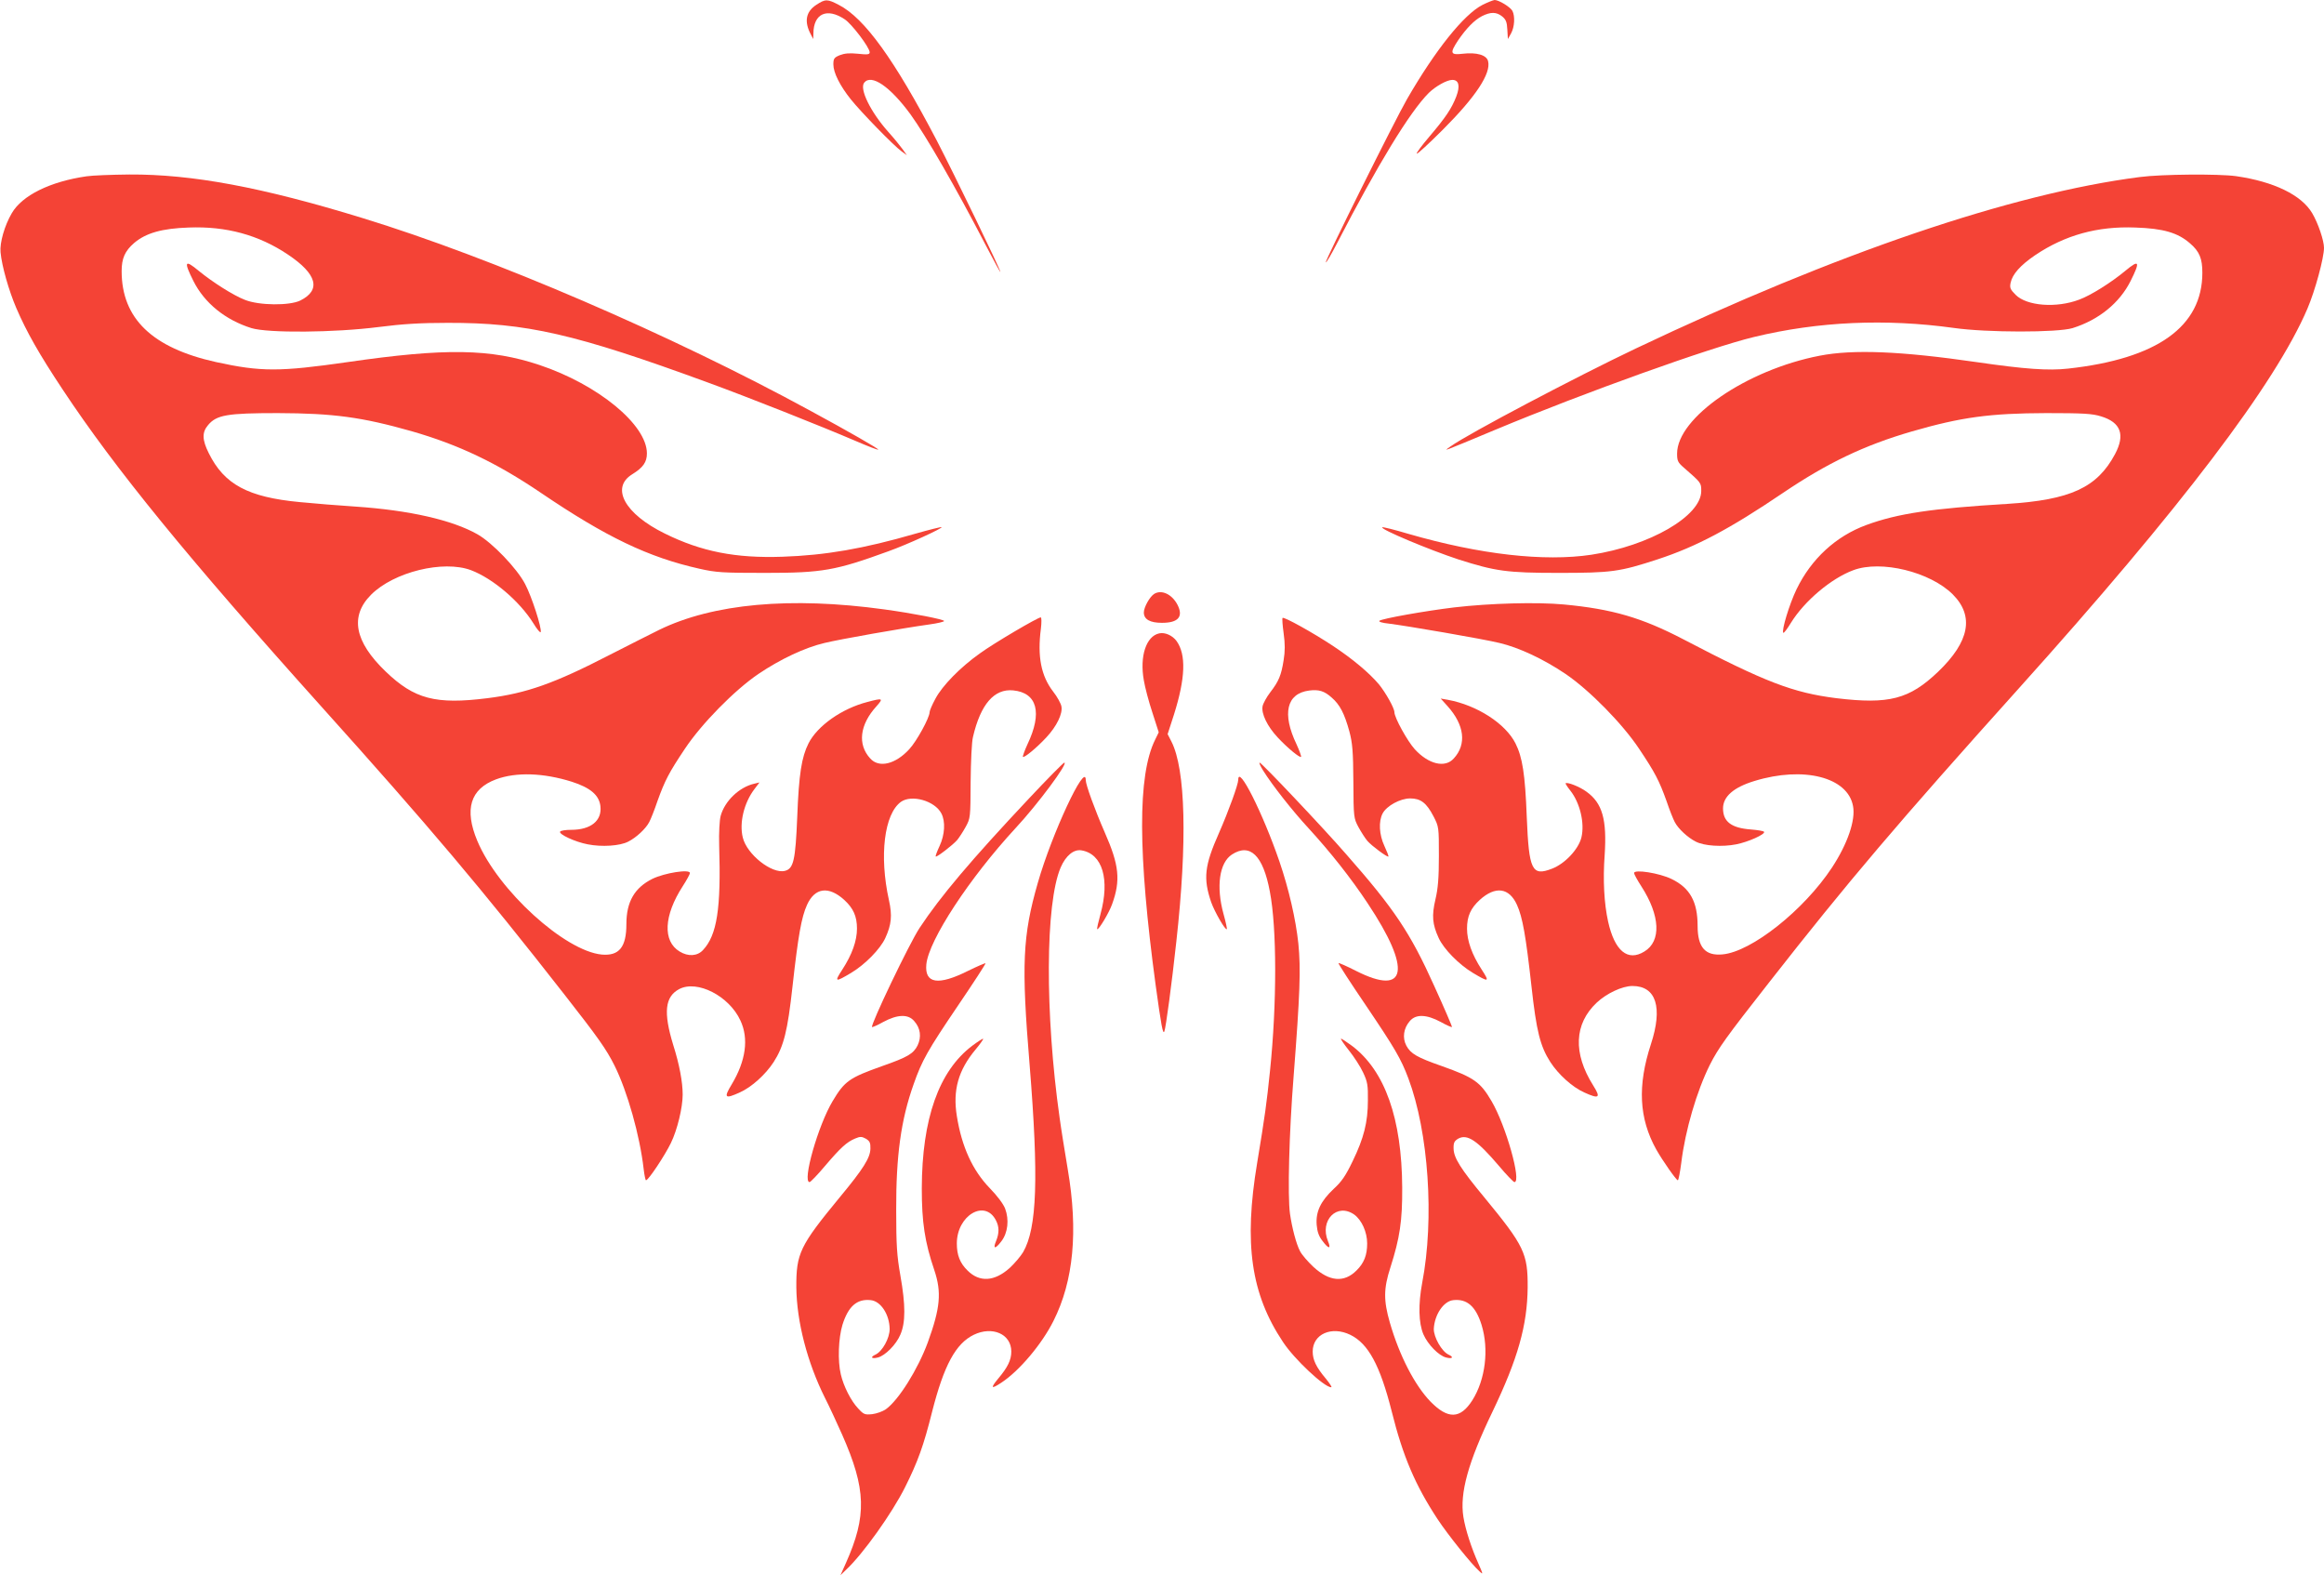
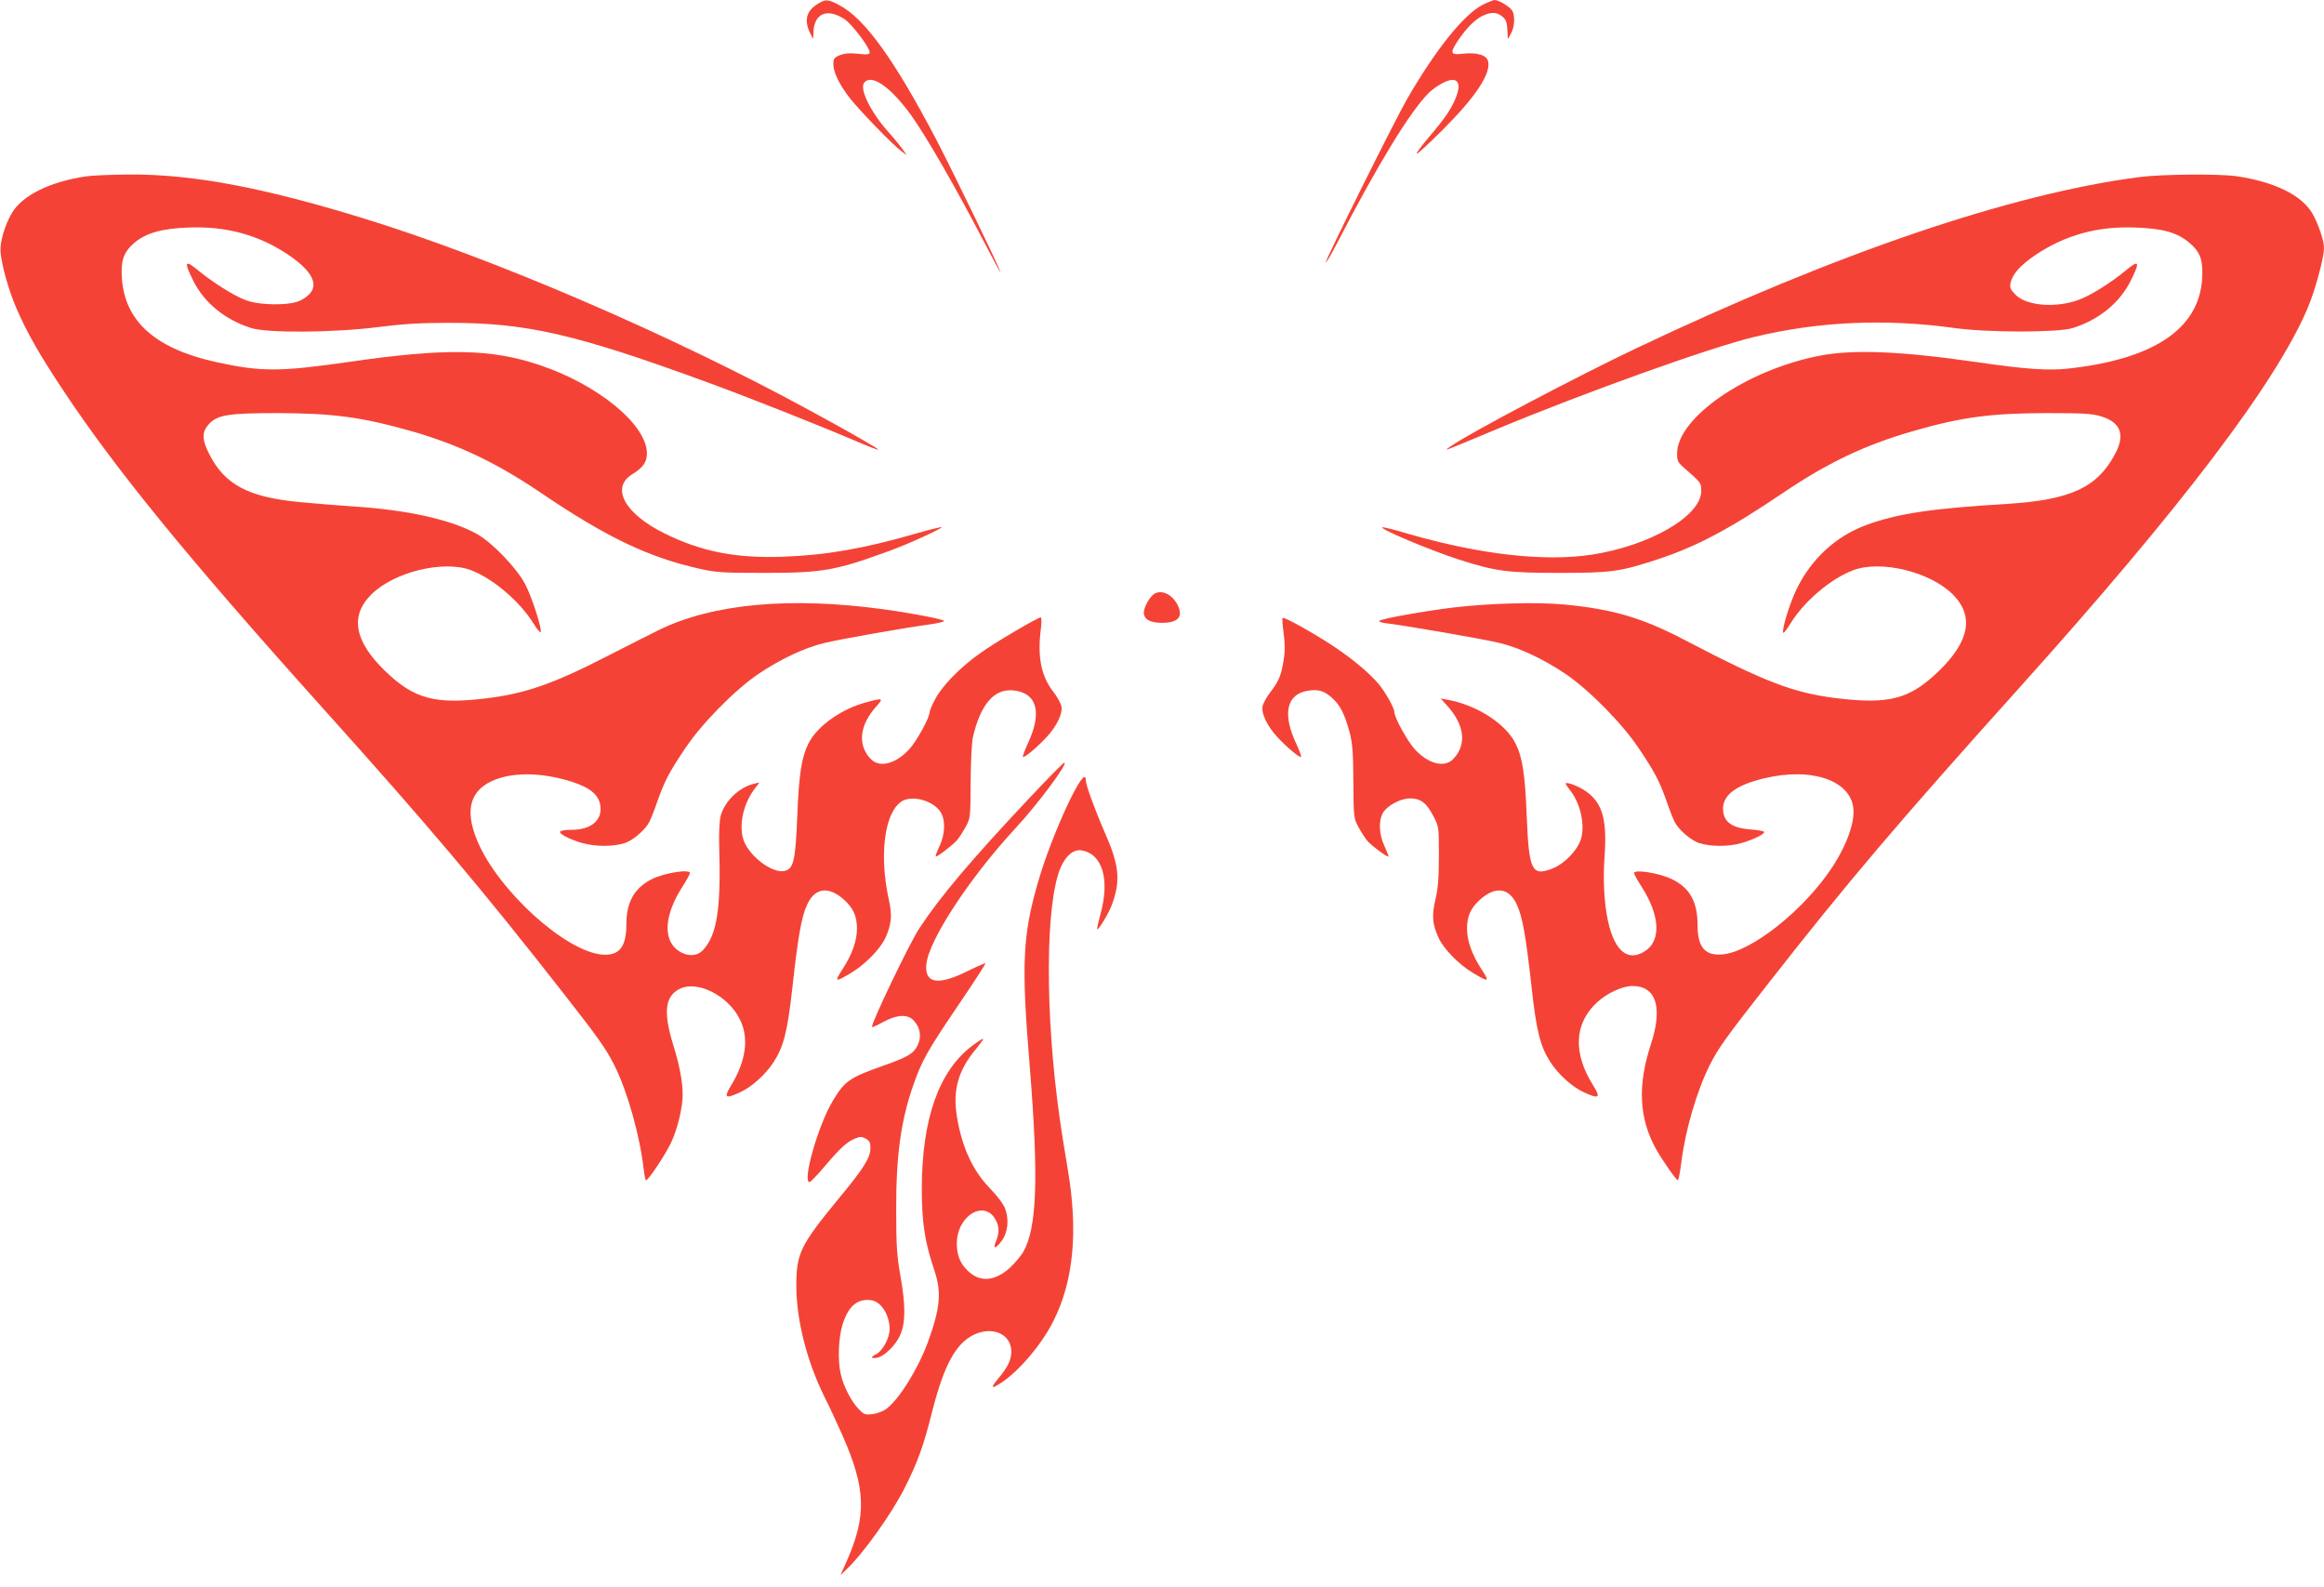
<svg xmlns="http://www.w3.org/2000/svg" version="1.0" width="1280pt" height="874pt" viewBox="0 0 1280 874" preserveAspectRatio="xMidYMid meet">
  <g transform="translate(0,874) scale(0.1,-0.1)" fill="#f44336" stroke="none">
    <path d="M4497 8714 c-59 -38 -69 -93 -31 -164 l13 -25 1 31 c1 109 74 143 172 78 39 -25 138 -156 138 -182 0 -12 -11 -14 -65 -8 -47 5 -74 2 -100 -8 -31 -13 -35 -19 -35 -51 0 -45 36 -117 96 -192 56 -70 237 -256 279 -286 l30 -22 -25 35 c-13 18 -48 61 -77 93 -98 110 -161 238 -133 272 40 49 143 -22 255 -175 85 -118 246 -396 414 -720 44 -85 81 -152 81 -148 0 14 -254 538 -351 725 -233 445 -397 673 -539 746 -63 33 -74 33 -123 1z" />
    <path d="M8165 8713 c-103 -53 -259 -248 -415 -518 -67 -116 -454 -894 -448 -900 3 -3 31 45 63 107 222 430 400 722 504 826 38 37 100 72 130 72 36 0 44 -33 22 -91 -26 -67 -58 -115 -149 -222 -41 -48 -72 -90 -69 -93 3 -4 68 56 144 132 182 182 266 310 249 377 -8 34 -63 50 -140 41 -68 -8 -72 3 -25 74 46 67 89 111 131 133 48 24 79 24 111 -1 21 -17 27 -31 29 -73 l3 -52 18 32 c19 35 22 94 7 123 -12 22 -75 60 -98 60 -9 -1 -39 -13 -67 -27z" />
    <path d="M476 7769 c-200 -29 -354 -105 -411 -203 -40 -68 -67 -163 -62 -215 7 -76 45 -210 87 -308 57 -132 125 -252 255 -448 290 -438 686 -923 1424 -1745 596 -663 884 -1004 1342 -1590 183 -234 228 -297 274 -389 71 -143 139 -385 160 -568 4 -35 10 -63 13 -63 14 1 104 137 137 205 36 74 65 196 65 267 0 69 -18 166 -52 273 -55 180 -46 266 33 308 99 52 275 -38 337 -173 47 -100 30 -222 -48 -352 -45 -74 -38 -82 45 -44 65 29 142 99 186 167 56 87 77 171 104 417 31 278 49 381 80 449 43 95 119 105 205 27 50 -46 70 -90 70 -158 0 -67 -27 -143 -81 -226 -45 -69 -40 -71 50 -17 75 45 159 130 187 191 34 74 39 124 20 209 -54 244 -26 474 66 541 59 42 187 6 223 -64 23 -44 19 -117 -10 -179 -14 -30 -24 -56 -21 -58 5 -5 95 64 118 91 10 12 31 44 46 71 27 49 27 52 28 250 1 110 6 221 13 247 42 180 117 266 221 256 133 -13 162 -123 79 -297 -16 -35 -27 -66 -25 -69 7 -7 75 49 129 107 57 61 91 131 83 171 -3 16 -23 53 -46 82 -66 86 -87 193 -67 346 4 34 4 62 -1 62 -16 0 -258 -142 -336 -199 -107 -76 -206 -177 -244 -249 -18 -33 -32 -66 -32 -74 0 -30 -71 -160 -112 -204 -76 -83 -167 -105 -215 -51 -71 77 -58 186 34 287 40 45 36 47 -50 24 -140 -36 -275 -131 -324 -228 -38 -76 -53 -168 -62 -405 -10 -239 -20 -285 -68 -297 -72 -18 -210 91 -232 184 -20 81 7 191 64 266 l28 37 -29 -7 c-83 -19 -163 -96 -185 -178 -6 -23 -10 -92 -8 -161 11 -349 -12 -495 -89 -577 -31 -34 -82 -37 -129 -8 -94 57 -87 198 17 359 22 34 40 67 40 73 0 23 -139 1 -207 -32 -98 -49 -143 -126 -143 -249 0 -127 -40 -176 -135 -168 -204 19 -572 354 -686 626 -73 174 -39 286 103 339 111 41 261 36 417 -13 103 -33 151 -74 158 -135 9 -80 -53 -130 -161 -130 -30 0 -58 -4 -61 -10 -9 -14 83 -57 153 -70 76 -15 176 -9 222 15 44 22 97 71 116 108 8 15 29 67 45 115 41 114 64 158 151 288 91 137 273 323 406 413 120 81 256 145 363 170 86 21 427 81 577 102 45 6 82 15 82 19 0 9 -176 43 -330 64 -516 71 -943 32 -1240 -113 -41 -20 -163 -82 -271 -137 -306 -158 -459 -212 -674 -239 -286 -36 -403 -5 -561 147 -172 165 -198 305 -80 423 125 125 397 192 550 135 121 -46 268 -171 344 -293 20 -33 38 -54 40 -48 7 21 -49 195 -86 265 -45 86 -181 228 -263 274 -138 78 -374 132 -669 152 -91 6 -230 17 -310 25 -284 27 -415 97 -500 269 -37 74 -38 115 -4 155 47 56 105 66 384 66 307 -1 463 -22 738 -100 257 -74 466 -173 711 -339 360 -244 592 -355 873 -418 93 -21 128 -23 363 -23 315 0 387 13 678 119 106 38 300 127 293 133 -2 2 -67 -14 -144 -36 -286 -83 -496 -119 -732 -127 -258 -9 -447 28 -649 128 -220 108 -299 252 -179 326 60 37 81 67 81 115 0 158 -269 379 -592 487 -270 90 -517 94 -1056 16 -376 -54 -477 -54 -725 0 -352 78 -520 240 -520 501 0 70 18 111 69 155 65 55 153 80 301 85 206 8 385 -41 546 -149 160 -107 184 -195 68 -253 -59 -29 -227 -28 -306 4 -64 25 -177 97 -253 159 -78 65 -84 53 -30 -55 61 -122 176 -215 320 -260 92 -28 458 -25 700 6 132 17 233 23 380 23 434 1 701 -60 1435 -329 222 -81 623 -240 814 -322 65 -28 121 -50 123 -47 4 4 -167 102 -372 213 -770 420 -1753 843 -2468 1062 -553 170 -939 242 -1285 240 -97 -1 -204 -5 -236 -10z" />
    <path d="M11785 7765 c-706 -91 -1668 -418 -2775 -944 -330 -157 -924 -470 -1020 -539 -43 -30 -59 -36 250 93 487 203 1179 451 1420 509 355 86 726 102 1101 50 182 -26 571 -26 654 -1 144 45 259 138 320 260 54 108 48 120 -30 55 -77 -64 -190 -135 -253 -158 -126 -48 -289 -35 -350 26 -30 30 -34 39 -28 67 10 47 53 96 137 153 163 109 341 159 549 151 156 -5 236 -29 303 -88 51 -44 67 -83 67 -161 0 -296 -248 -474 -740 -528 -108 -12 -237 -3 -505 36 -414 60 -678 71 -863 35 -403 -78 -785 -341 -785 -539 0 -40 4 -49 39 -79 94 -82 94 -82 94 -127 0 -138 -284 -302 -605 -351 -260 -39 -614 1 -1008 115 -77 23 -141 39 -144 36 -11 -11 259 -124 420 -177 204 -65 267 -74 552 -74 291 0 335 6 546 75 213 70 396 167 690 366 243 164 447 262 709 338 273 79 431 100 740 101 206 0 254 -3 302 -18 109 -33 134 -101 77 -208 -99 -185 -246 -252 -594 -274 -416 -25 -603 -53 -775 -116 -169 -62 -304 -187 -385 -354 -40 -83 -84 -229 -73 -240 3 -3 22 22 42 55 74 120 222 245 344 290 152 57 423 -9 548 -134 118 -119 92 -259 -81 -425 -159 -152 -271 -181 -561 -146 -238 30 -391 88 -842 324 -230 120 -393 167 -658 192 -151 14 -405 7 -604 -16 -158 -19 -401 -62 -413 -74 -5 -5 18 -12 50 -15 98 -12 523 -85 612 -107 107 -25 243 -89 363 -170 133 -90 315 -276 406 -413 87 -130 110 -174 151 -288 16 -48 37 -100 45 -115 19 -37 72 -86 116 -108 46 -24 146 -30 222 -15 67 13 162 56 154 69 -3 5 -36 10 -73 13 -107 8 -153 43 -153 116 0 65 58 116 173 151 271 83 514 21 543 -138 15 -77 -30 -208 -116 -339 -155 -235 -444 -464 -603 -478 -95 -9 -137 39 -137 157 0 133 -42 209 -143 258 -67 33 -207 55 -207 33 0 -6 18 -39 40 -73 104 -161 111 -302 17 -359 -92 -57 -164 3 -200 165 -22 99 -29 231 -19 365 13 196 -12 287 -100 350 -36 27 -107 55 -115 46 -2 -1 10 -20 26 -40 53 -67 80 -179 61 -258 -16 -65 -91 -145 -162 -172 -111 -43 -127 -9 -139 285 -9 237 -24 329 -62 405 -55 109 -211 210 -372 240 l-40 7 37 -41 c94 -104 107 -211 35 -289 -48 -54 -139 -32 -215 51 -40 44 -112 174 -112 204 0 22 -47 106 -85 153 -54 64 -146 141 -255 213 -109 72 -269 161 -276 153 -3 -3 0 -41 6 -85 8 -57 8 -99 0 -147 -13 -84 -27 -117 -74 -178 -20 -26 -39 -61 -42 -76 -8 -41 26 -111 83 -172 54 -58 122 -114 129 -107 2 3 -9 34 -25 69 -81 169 -55 280 69 296 53 7 84 -2 125 -39 45 -39 70 -88 97 -186 17 -64 21 -110 22 -277 1 -197 2 -201 28 -250 15 -27 37 -62 50 -77 25 -28 109 -90 115 -85 2 2 -8 28 -22 58 -29 62 -33 135 -10 179 22 42 97 83 152 83 58 0 90 -25 128 -98 30 -58 30 -60 30 -219 0 -122 -5 -180 -19 -239 -21 -90 -17 -137 18 -213 28 -61 112 -146 187 -191 90 -54 95 -52 50 17 -54 83 -81 159 -81 226 0 68 20 112 70 158 86 78 162 68 205 -27 31 -68 49 -171 80 -449 27 -246 48 -330 104 -417 44 -68 121 -138 186 -167 83 -38 93 -30 50 38 -112 178 -105 339 19 456 54 51 141 92 197 92 131 0 168 -118 102 -320 -75 -229 -66 -409 29 -580 35 -62 110 -169 119 -170 4 0 12 43 19 96 22 180 85 394 157 539 47 93 90 153 327 455 432 552 709 878 1376 1620 892 992 1413 1678 1589 2091 42 98 91 279 91 334 0 40 -32 135 -65 191 -59 100 -211 174 -420 204 -96 13 -408 11 -530 -5z" />
    <path d="M6358 5470 c-25 -15 -58 -74 -58 -103 0 -38 34 -57 100 -57 90 0 119 34 85 100 -30 57 -86 84 -127 60z" />
-     <path d="M6385 5252 c-72 -15 -109 -126 -85 -259 6 -37 27 -117 47 -177 l35 -109 -20 -41 c-97 -196 -95 -626 3 -1351 31 -225 40 -274 48 -255 8 19 41 264 66 495 61 549 51 948 -27 1101 l-21 41 35 108 c63 200 68 330 14 405 -22 30 -63 49 -95 42z" />
    <path d="M5663 4338 c-312 -332 -484 -535 -598 -708 -56 -84 -272 -536 -262 -546 2 -2 30 10 62 28 78 42 137 44 170 5 35 -39 41 -88 19 -134 -23 -46 -55 -65 -195 -114 -180 -64 -207 -82 -273 -193 -80 -133 -169 -446 -127 -446 5 0 44 40 85 89 86 101 120 132 166 151 28 12 37 11 59 -1 21 -13 26 -22 25 -55 -1 -50 -38 -110 -170 -269 -219 -266 -239 -308 -238 -495 2 -188 60 -413 158 -609 24 -47 66 -138 94 -201 133 -301 137 -448 21 -708 l-30 -67 31 30 c94 88 253 311 325 455 70 140 102 228 149 416 65 255 130 375 229 423 103 50 207 4 207 -92 0 -46 -19 -86 -72 -149 -45 -54 -39 -60 18 -22 99 65 223 213 286 339 111 220 137 495 79 835 -16 96 -37 225 -45 285 -81 573 -79 1180 6 1378 28 65 72 101 114 94 116 -19 158 -159 105 -352 -12 -43 -20 -79 -18 -82 7 -7 66 91 82 137 48 132 39 216 -40 395 -55 126 -105 263 -105 289 0 104 -187 -296 -264 -566 -84 -292 -91 -450 -45 -1004 50 -619 41 -897 -36 -1030 -14 -23 -47 -62 -74 -87 -84 -75 -166 -80 -232 -14 -42 41 -59 85 -59 149 0 154 154 246 215 128 19 -36 19 -71 1 -115 -19 -45 -4 -45 30 0 35 46 43 118 20 179 -10 26 -44 71 -84 112 -95 98 -155 228 -182 398 -23 142 8 252 103 366 25 30 44 57 42 59 -3 2 -29 -15 -60 -38 -184 -139 -277 -402 -278 -786 0 -185 16 -294 69 -450 41 -122 33 -208 -36 -398 -55 -149 -161 -318 -231 -368 -17 -12 -51 -24 -75 -27 -41 -4 -47 -2 -78 32 -39 41 -80 122 -95 187 -18 75 -13 200 9 273 32 102 80 144 155 136 56 -5 104 -79 105 -159 0 -51 -40 -123 -78 -141 -31 -14 -22 -25 13 -16 40 10 101 71 124 126 29 67 29 162 0 326 -19 108 -23 166 -23 359 -1 300 26 497 96 694 46 131 77 186 245 434 85 125 153 230 151 232 -2 2 -46 -17 -97 -42 -164 -82 -239 -70 -229 36 13 133 237 475 492 751 122 131 292 360 268 360 -5 0 -95 -91 -199 -202z" />
-     <path d="M6956 4498 c52 -83 163 -224 250 -318 120 -131 233 -273 327 -415 243 -365 217 -514 -64 -372 -51 26 -94 45 -97 43 -2 -3 66 -108 151 -233 160 -237 193 -293 234 -402 111 -296 144 -773 76 -1126 -22 -118 -20 -221 7 -284 24 -55 84 -117 125 -127 35 -9 44 2 13 16 -37 17 -82 96 -81 142 4 78 54 153 108 158 75 8 123 -34 155 -136 42 -136 21 -302 -51 -416 -66 -103 -134 -105 -230 -7 -87 90 -171 252 -224 435 -35 122 -35 187 3 304 52 163 66 256 65 440 -2 380 -95 643 -276 780 -30 22 -57 40 -61 40 -4 0 15 -29 43 -64 28 -35 64 -90 79 -123 24 -51 27 -70 26 -153 0 -120 -22 -207 -84 -335 -38 -79 -60 -112 -105 -153 -71 -67 -99 -125 -93 -198 3 -37 12 -63 32 -88 34 -46 49 -46 30 -1 -47 114 50 213 145 146 41 -30 71 -96 71 -159 0 -64 -17 -108 -59 -149 -68 -68 -149 -61 -237 20 -30 28 -64 67 -74 87 -21 40 -44 129 -55 205 -14 99 -5 446 20 759 35 452 40 590 26 730 -14 133 -53 302 -104 451 -92 268 -227 536 -227 451 0 -26 -53 -172 -106 -293 -80 -180 -88 -250 -43 -382 19 -53 78 -156 86 -148 2 3 -6 40 -18 83 -42 152 -23 283 46 328 100 65 172 -5 209 -204 39 -201 39 -617 1 -986 -19 -183 -27 -243 -71 -509 -74 -444 -34 -721 142 -985 63 -96 228 -250 266 -250 6 0 -8 21 -30 48 -53 63 -72 103 -72 149 0 96 104 142 207 92 99 -48 164 -168 228 -421 62 -249 130 -407 252 -593 58 -88 189 -251 232 -289 20 -19 20 -17 -5 40 -41 91 -73 192 -84 260 -21 131 26 301 160 579 140 292 192 476 194 685 1 187 -19 229 -238 495 -132 159 -169 219 -170 269 -1 33 4 42 25 55 50 28 105 -9 225 -150 41 -49 80 -89 85 -89 41 0 -47 312 -126 446 -62 106 -97 130 -274 193 -137 48 -171 68 -195 112 -23 43 -16 96 19 136 33 39 92 37 170 -5 32 -18 60 -30 62 -28 2 2 -42 104 -98 227 -131 291 -219 423 -484 724 -125 144 -467 505 -477 505 -5 0 4 -19 18 -42z" />
  </g>
</svg>